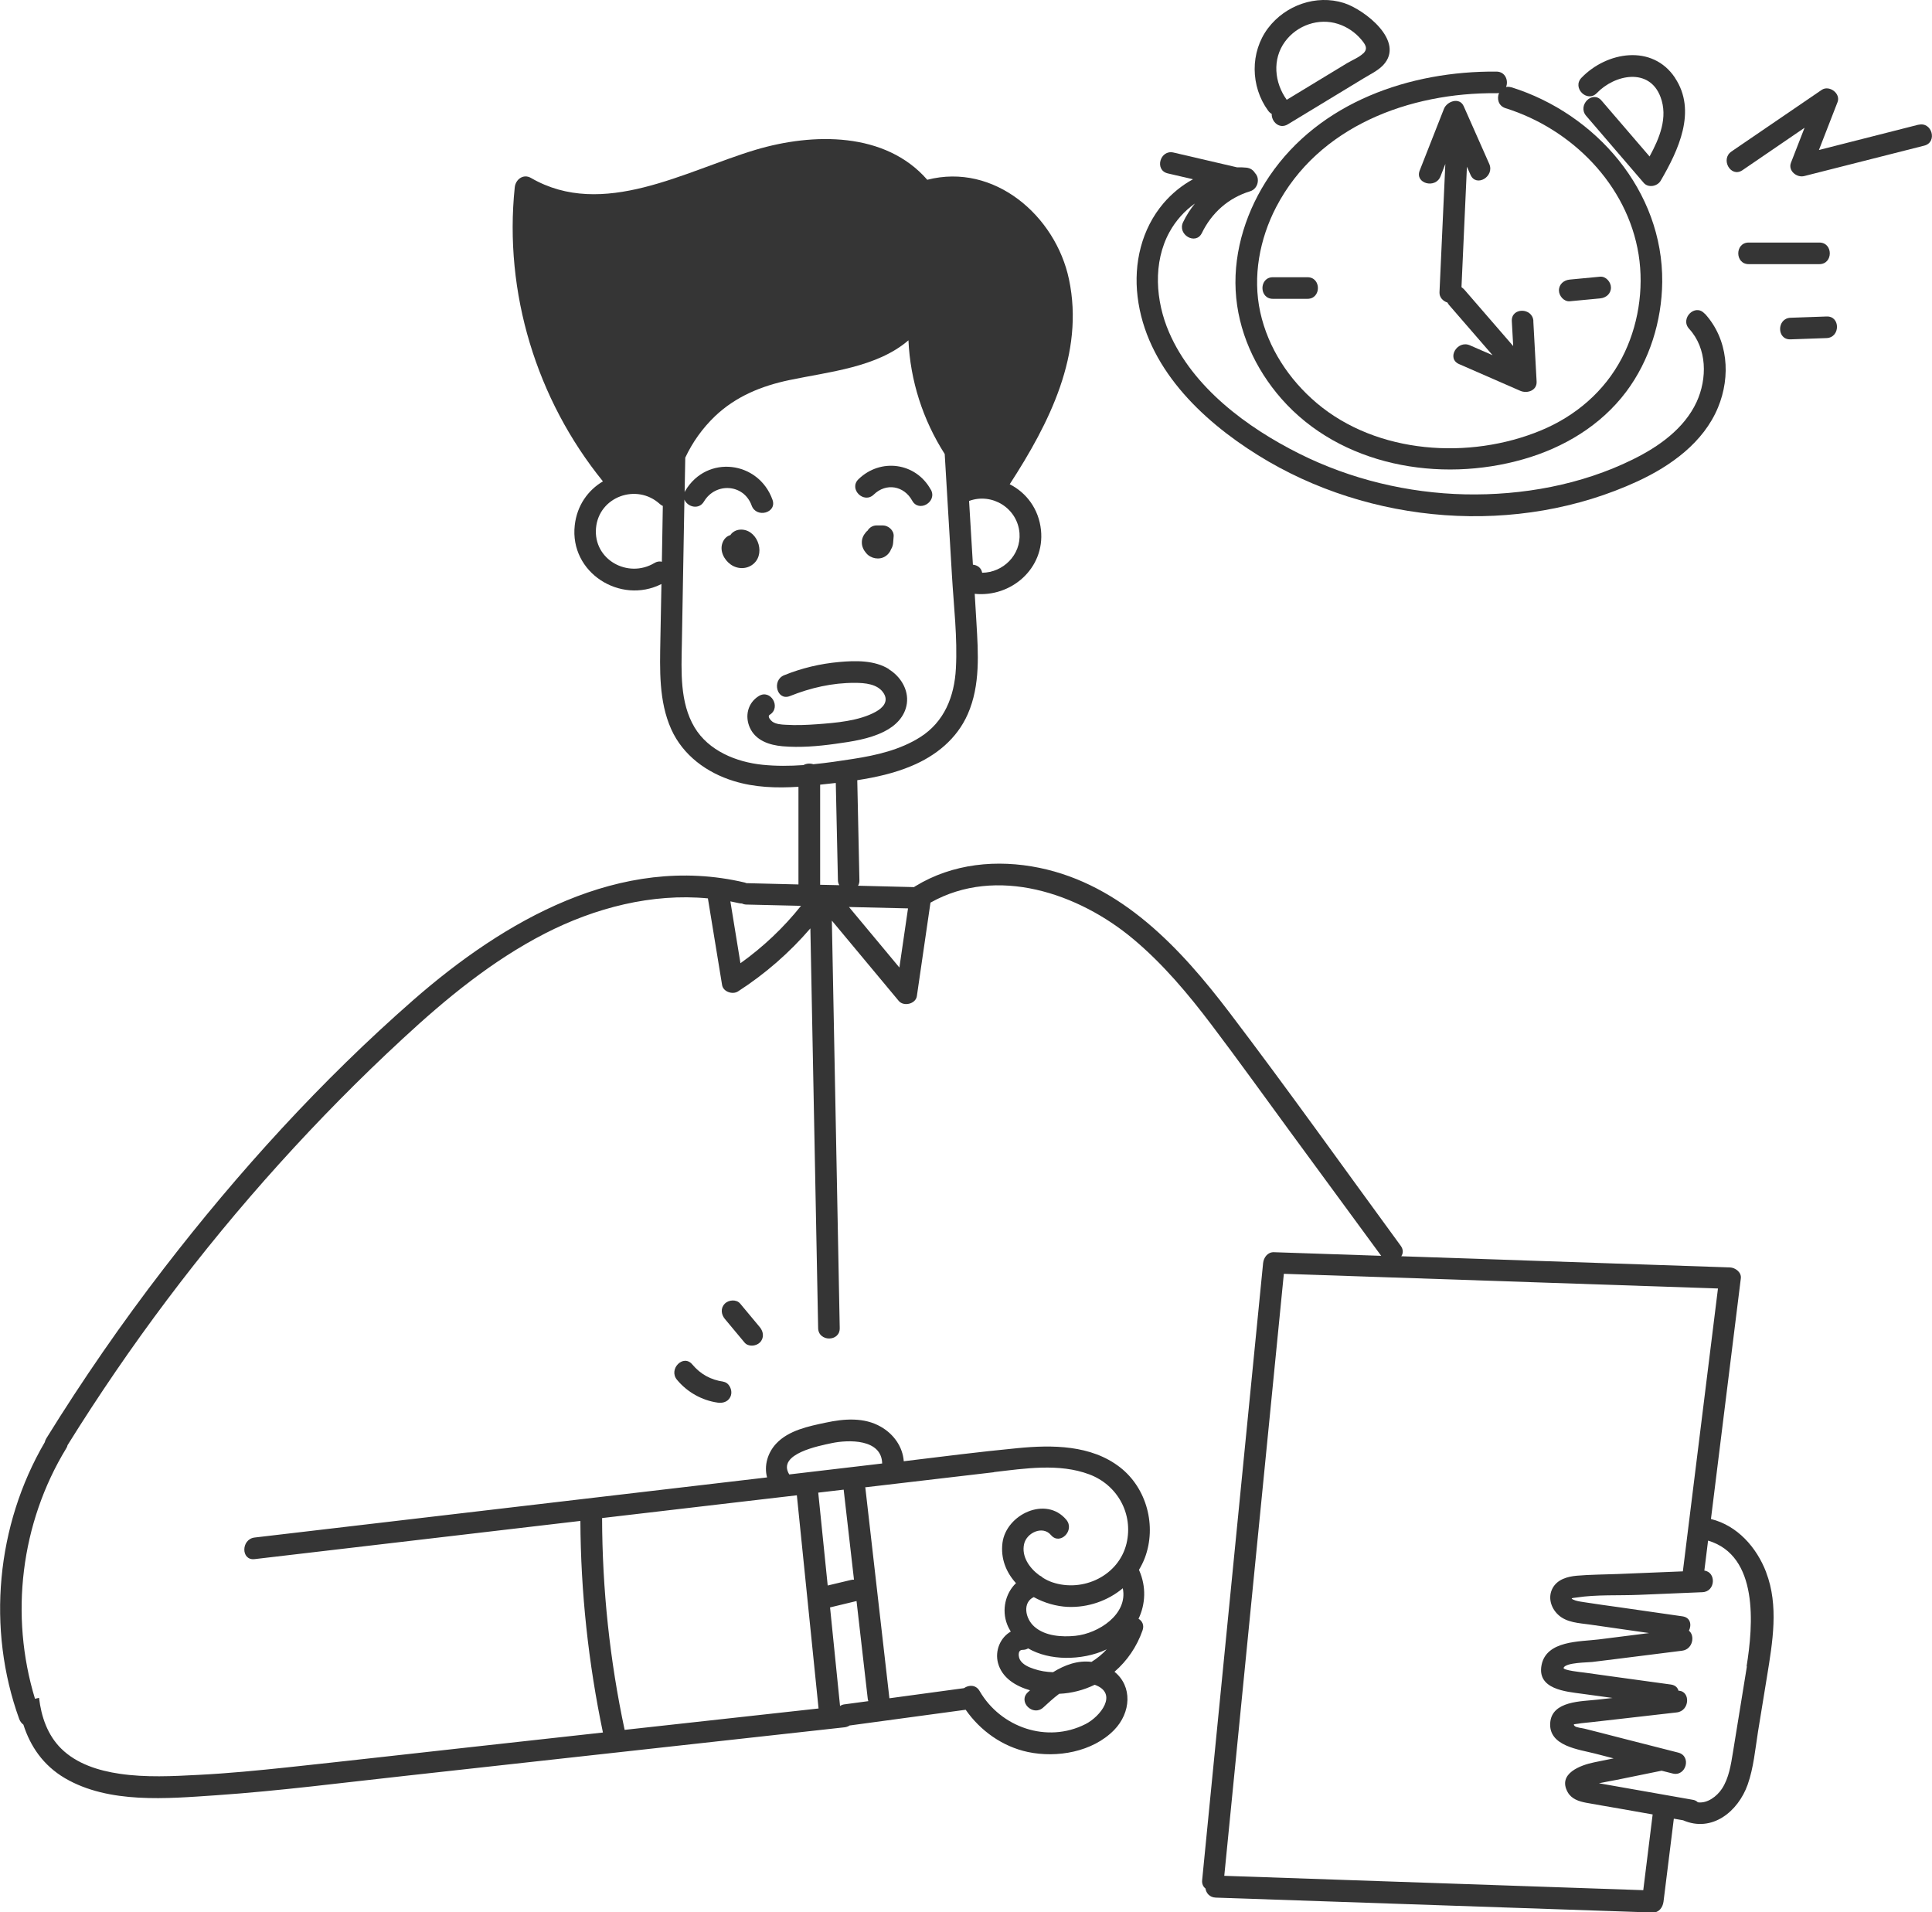
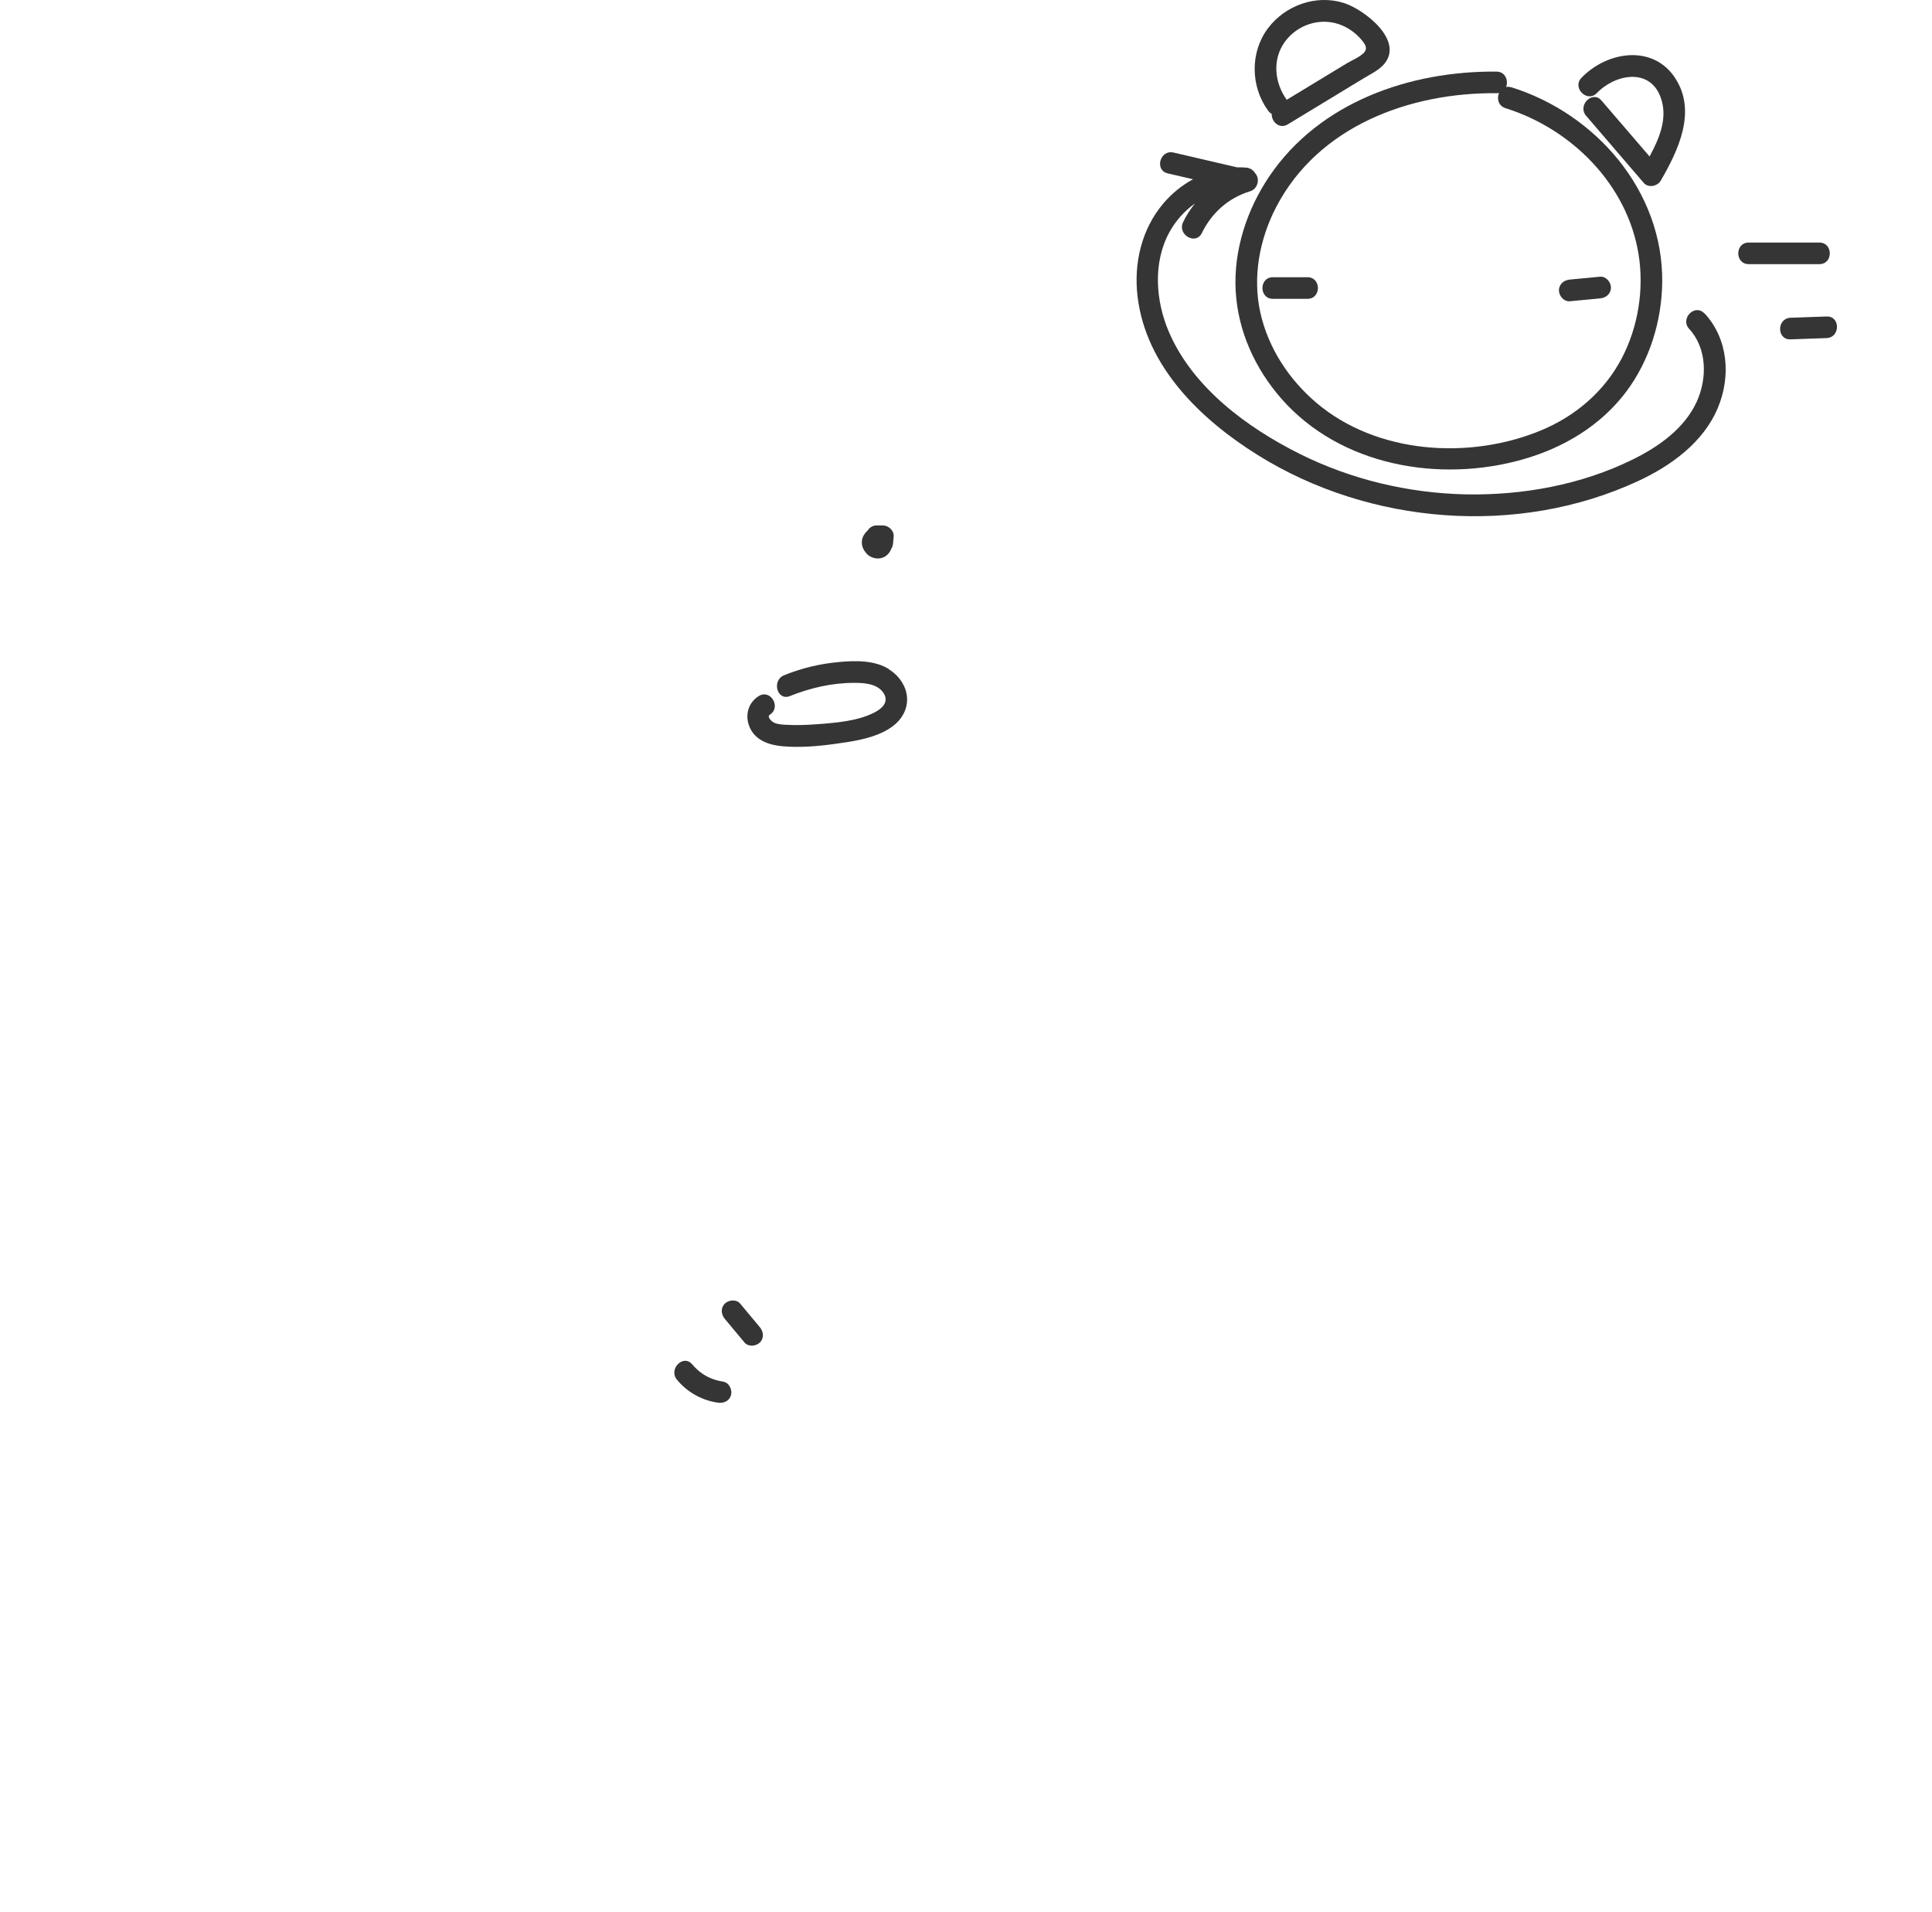
<svg xmlns="http://www.w3.org/2000/svg" id="Layer_2" data-name="Layer 2" viewBox="0 0 181.62 179.75">
  <defs>
    <style>
      .cls-1 {
        fill: #353535;
        stroke-width: 0px;
      }
    </style>
  </defs>
  <g id="Layer_2-2" data-name="Layer 2">
    <g>
-       <path class="cls-1" d="m166.03,147.79c-.9-2.34-2.71-4.39-5.19-5l1.19-9.59,1.62-13.04c.07-.56-.52-1-1.02-1.02l-30.9-1.05c.18-.27.21-.62-.05-.98-5.36-7.32-10.62-14.72-16.11-21.94-4.59-6.03-10.12-11.99-17.85-13.59-3.98-.82-8.17-.42-11.68,1.73-.04.02-.08.05-.11.08-1.75-.04-3.51-.09-5.27-.13.09-.14.14-.32.13-.53-.07-3.12-.14-6.24-.2-9.35,0-.01,0-.03,0-.04,1.74-.27,3.46-.65,5.08-1.33,2.31-.96,4.29-2.56,5.31-4.89,1.19-2.71.98-5.74.81-8.62l-.16-2.68c3.42.35,6.6-2.38,6.23-5.99-.21-2-1.38-3.52-2.94-4.31,3.71-5.72,7.05-12.27,5.57-19.27-1.26-5.96-7.02-10.97-13.32-9.35-3.94-4.52-10.72-4.43-16.13-2.82-6.57,1.96-14.37,6.56-21.12,2.65-.72-.42-1.45.13-1.53.88-1.03,9.89,2.04,19.94,8.29,27.64-1.39.82-2.44,2.25-2.65,4.13-.5,4.46,4.3,7.47,8.15,5.52-.03,1.74-.06,3.48-.1,5.22-.05,2.82-.16,5.79,1.02,8.43,1.11,2.46,3.34,4.09,5.88,4.87,1.97.61,4.03.67,6.08.54v9.18l-4.88-.12h0c-.05-.02-.11-.04-.17-.06-11.7-2.76-22.65,3.61-31.15,11.04-8.64,7.56-16.45,16.15-23.45,25.23-3.96,5.14-7.65,10.48-11.06,15.99-.07.12-.12.24-.14.35-4.56,7.8-5.48,17.52-2.4,26.03.09.23.23.4.39.52.65,2.03,1.85,3.82,3.9,5.03,4.15,2.43,9.61,1.92,14.2,1.61,5.99-.41,11.96-1.19,17.92-1.84,13.72-1.52,27.45-3.03,41.17-4.55.19-.02.36-.09.5-.18.02,0,.03,0,.05,0,3.61-.49,7.23-.98,10.84-1.47,1.38,1.98,3.46,3.46,5.84,3.97,2.74.58,6.09,0,8.11-2.06,1.6-1.64,1.74-4.11.04-5.48,1.18-1.02,2.1-2.35,2.64-3.9.17-.49-.04-.88-.38-1.08.67-1.41.72-3.02.08-4.51-.01-.03-.03-.06-.04-.09.21-.35.4-.73.55-1.12,1.13-2.99.19-6.56-2.33-8.52-2.71-2.11-6.38-2.12-9.64-1.8-3.57.34-7.13.8-10.69,1.23-.1-1.37-.95-2.55-2.15-3.24-1.58-.91-3.46-.76-5.18-.39-1.61.34-3.5.72-4.67,1.98-.8.86-1.15,2.07-.85,3.17-5.72.67-11.43,1.34-17.15,2.01-10.34,1.21-20.68,2.43-31.02,3.64-1.29.15-1.3,2.19,0,2.03,10.21-1.2,20.42-2.4,30.62-3.59.03,6.68.75,13.35,2.12,19.89l-12.22,1.35c-5.83.64-11.66,1.31-17.49,1.93-2.75.29-5.51.56-8.27.7-2.46.13-4.99.26-7.44-.1-1.99-.29-4.05-.93-5.51-2.37-1.29-1.28-1.87-3-2.08-4.77-.13.03-.25.06-.38.09-2.39-7.84-1.35-16.5,2.93-23.53.07-.1.11-.21.13-.31,5.83-9.38,12.48-18.23,19.88-26.43,3.7-4.1,7.58-8.04,11.64-11.79,4.07-3.77,8.4-7.33,13.36-9.88,4.7-2.41,10.05-3.8,15.32-3.3,0,0,0,.01,0,.02.44,2.71.88,5.41,1.33,8.12.1.64.98.93,1.49.61,2.56-1.65,4.84-3.64,6.81-5.93.24,12.52.48,25.05.73,37.57.02,1.31,2.06,1.31,2.03,0-.25-12.77-.49-25.54-.74-38.3,2.1,2.52,4.19,5.03,6.29,7.55.46.55,1.59.29,1.7-.45.43-2.93.85-5.86,1.28-8.79,6.22-3.5,13.92-.89,19.06,3.42,2.81,2.35,5.18,5.18,7.38,8.09,2.49,3.29,4.9,6.65,7.34,9.98,2.86,3.9,5.73,7.81,8.59,11.71-3.36-.11-6.72-.23-10.08-.34-.59-.02-.96.49-1.02,1.02-1.49,15.04-2.97,30.07-4.46,45.11-.42,4.3-.85,8.59-1.27,12.89-.04.36.1.63.31.79.07.44.39.84.97.86,13.69.47,27.38.94,41.07,1.4.6.02.95-.49,1.02-1.02l.97-7.8.87.15c2.72,1.18,5.17-.82,6.07-3.35.56-1.58.71-3.32.97-4.96.28-1.73.56-3.47.85-5.21.52-3.2,1.12-6.66-.08-9.78Zm-86.64,12.42c-.17.02-.31.08-.42.16h0l-.94-9.27c.83-.2,1.66-.4,2.49-.6.35,3.05.7,6.1,1.05,9.15.01.09.03.18.06.26-.74.1-1.49.2-2.23.3Zm-1.58-11.16l-.89-8.74,2.39-.28c.32,2.82.65,5.64.97,8.46-.09,0-.19,0-.29.03l-2.18.52Zm23.29,4.72c-1.29.13-2.85.03-3.86-.86-.88-.77-1.13-2.28-.06-2.78.99.55,2.12.87,3.19.92,1.9.08,3.77-.57,5.18-1.75.5,2.44-2.28,4.25-4.46,4.47Zm2.94,1.27c-.42.46-.9.85-1.43,1.18-1.29-.16-2.5.28-3.62.97-.61-.02-1.22-.11-1.79-.31-.47-.15-1.03-.39-1.3-.83-.16-.26-.27-.96.23-.96.2,0,.38-.05.52-.14,1.03.6,2.28.87,3.49.89,1.32.02,2.69-.23,3.9-.8Zm-10.61-16.66c2.92-.34,6.13-.85,8.96.21,2.66.99,4.17,3.72,3.51,6.5-.73,3.03-4.09,4.62-6.97,3.65-.29-.1-.59-.24-.88-.42-.1-.1-.22-.18-.35-.24-.95-.7-1.68-1.78-1.43-2.93.23-1.07,1.75-1.78,2.53-.85.84,1,2.27-.44,1.44-1.44-1.91-2.28-5.65-.5-6,2.16-.19,1.49.35,2.79,1.27,3.8-1,.95-1.36,2.53-.83,3.88.09.24.21.46.34.67-.98.56-1.51,1.79-1.2,2.96.38,1.4,1.66,2.17,3.01,2.56-.07.06-.13.12-.2.18-.97.89.47,2.32,1.44,1.44.45-.41.95-.88,1.5-1.29,1.18-.05,2.31-.35,3.34-.85,0,0,0,0,0,0,2.27.82.51,3.01-.87,3.7-3.61,1.83-7.97.31-9.95-3.11-.35-.61-1.02-.59-1.47-.27-2.34.32-4.67.64-7.01.95-.75-6.56-1.5-13.13-2.25-19.69,0-.05-.01-.1-.03-.14l12.12-1.42Zm-15.26-2.72c1.6-.34,4.71-.41,4.76,1.91-.19.02-.39.05-.58.07l-8.16.96s0-.01,0-.01c-1.18-1.94,2.87-2.69,3.98-2.93Zm-21.57,7.04c4.56-.53,9.11-1.07,13.67-1.6l4.64-.54c.68,6.68,1.36,13.36,2.04,20.04l-18.23,2.01c-1.4-6.55-2.1-13.21-2.12-19.9Zm39.24-92.59c.15,2.07-1.55,3.71-3.51,3.73-.08-.47-.46-.72-.87-.76l-.36-5.99c2.16-.8,4.56.68,4.74,3.03Zm-33.63,2.69c-.22-.05-.46-.02-.7.13-2.49,1.48-5.75-.33-5.48-3.3.27-2.94,3.82-4.23,5.99-2.26.09.08.19.15.29.19l-.09,5.24Zm7.4,37.76c-.32-1.94-.63-3.89-.95-5.83.27.05.54.11.81.17.1.02.19.03.28.03.12.06.27.1.43.1,1.71.04,3.42.08,5.12.12-1.64,2.06-3.56,3.87-5.7,5.4Zm6.85-18.72c-.3-.1-.65-.08-.93.08-1.29.09-2.58.1-3.84-.03-2.47-.25-5.08-1.31-6.4-3.52-1.39-2.33-1.24-5.25-1.19-7.86.08-4.52.16-9.03.24-13.55.27.68,1.35,1.01,1.84.18,1.08-1.81,3.74-1.67,4.48.38.44,1.22,2.4.7,1.96-.54-1.31-3.66-6.16-4.26-8.19-.86-.03.05-.05.1-.07.14.02-1.08.04-2.16.06-3.24.68-1.45,1.62-2.77,2.8-3.9,1.96-1.86,4.36-2.84,6.98-3.39,3.76-.79,8.24-1.19,11.2-3.74.17,3.8,1.36,7.48,3.41,10.69.23,3.81.46,7.61.68,11.42.17,2.9.53,5.85.37,8.75-.14,2.61-1.08,5-3.35,6.44-1.89,1.2-4.13,1.71-6.32,2.05-1.22.19-2.47.38-3.74.5Zm.64,11.33s0-.03,0-.04v-9.37c.4-.04.79-.09,1.19-.13.09-.01.19-.02.28-.03.07,3.04.13,6.08.2,9.12,0,.19.05.35.13.49-.6-.01-1.2-.03-1.8-.04Zm7.45,7.78c-1.58-1.9-3.16-3.79-4.74-5.69l5.55.13c-.27,1.85-.54,3.7-.81,5.55Zm69.94,86.73l-39.4-1.35,4.43-44.75c.39-3.95.78-7.89,1.17-11.84,13.6.46,27.21.92,40.81,1.38-1.1,8.86-2.2,17.72-3.3,26.59l-6.13.25c-1.28.05-2.57.05-3.85.16-.87.08-1.81.34-2.26,1.16-.47.86-.17,1.87.52,2.51.79.74,1.96.78,2.97.92,1.86.27,3.72.53,5.58.8-1.58.2-3.17.4-4.75.6-1.78.22-4.89.09-5.36,2.39-.46,2.3,2.27,2.51,3.82,2.72.95.13,1.9.26,2.85.39-.47.05-.94.11-1.42.16-1.48.17-4.3.1-4.44,2.19-.15,2.18,2.7,2.49,4.22,2.88.58.15,1.16.3,1.74.45-.61.12-1.22.25-1.82.37-1.27.26-3.47,1.05-2.5,2.8.36.65,1.05.87,1.73,1,1.03.19,2.06.36,3.09.54l3.17.56c-.29,2.37-.59,4.74-.88,7.1Zm9.73-21.04c-.44,2.69-.87,5.38-1.31,8.07-.19,1.16-.38,2.44-1.04,3.44-.46.7-1.37,1.4-2.26,1.27-.12-.12-.28-.21-.5-.24-2.93-.52-5.87-1.04-8.8-1.55.56-.12,1.12-.21,1.67-.32l4.22-.86c.35.09.69.18,1.03.26,1.27.33,1.81-1.63.54-1.96-1.66-.42-3.32-.85-4.98-1.27-.83-.21-1.66-.42-2.49-.64-.45-.11-.89-.23-1.34-.34-.23-.06-.79-.1-.94-.26-.19-.21.03-.15.35-.21.39-.07.8-.09,1.2-.14.94-.11,1.88-.22,2.82-.32,1.74-.2,3.49-.4,5.24-.6,1.23-.14,1.3-2.01.16-2.04-.08-.29-.3-.52-.71-.58-1.82-.25-3.64-.5-5.46-.75-.91-.12-1.82-.25-2.73-.38-.14-.02-2.01-.2-1.9-.45.23-.5,2.27-.49,2.68-.54.94-.12,1.88-.24,2.82-.35l5.64-.71c1.01-.13,1.23-1.42.64-1.88.27-.54.15-1.24-.6-1.35-1.99-.29-3.99-.57-5.99-.86-1.06-.15-2.13-.29-3.19-.46-.29-.05-.6-.08-.88-.17-.69-.24-.22-.23.1-.28,1.88-.29,3.94-.17,5.84-.25,2-.08,3.99-.17,5.99-.25,1.24-.05,1.31-1.89.18-2.03l.35-2.82c4.77,1.42,4.25,7.93,3.62,11.83Z" />
-       <path class="cls-1" d="m87.5,46.03c-1.4-2.56-4.73-3-6.8-.98-.94.91.5,2.35,1.44,1.44,1.16-1.13,2.84-.83,3.61.57.63,1.15,2.38.12,1.76-1.03Z" />
-       <path class="cls-1" d="m69.54,49.79c-.35.03-.7.22-.88.51-.33.09-.59.34-.73.7-.31.77.14,1.63.77,2.07.67.47,1.59.45,2.19-.12,1.12-1.06.23-3.3-1.36-3.16Z" />
      <path class="cls-1" d="m82.98,49.39c-.19,0-.38,0-.57,0-.37,0-.68.2-.86.5-.06.04-.11.09-.15.14-.24.29-.39.59-.38.98,0,.37.17.71.41.99.43.51,1.22.66,1.79.3.27-.17.45-.41.55-.68.11-.17.17-.37.19-.58.02-.21.03-.42.05-.63.04-.55-.5-1.02-1.02-1.02Z" />
      <path class="cls-1" d="m83.57,62.9c-1.36-.85-3.15-.81-4.69-.67-1.78.16-3.5.57-5.16,1.24-1.2.48-.68,2.45.54,1.96,1.95-.78,4-1.25,6.1-1.24.93,0,2.17.09,2.72.99.47.76-.08,1.35-.74,1.72-1.58.88-3.79,1.05-5.55,1.18-.97.07-1.95.11-2.92.05-.41-.02-.93-.05-1.27-.3-.13-.1-.5-.48-.24-.64,1.11-.69.09-2.45-1.03-1.76-1.03.64-1.33,1.87-.84,2.97.55,1.22,1.84,1.64,3.08,1.75,1.64.14,3.34,0,4.97-.23,1.53-.21,3.18-.45,4.57-1.15,1.07-.53,1.97-1.41,2.14-2.64.18-1.32-.61-2.56-1.71-3.23Z" />
      <path class="cls-1" d="m68.01,129.88c-1.19-.17-2.16-.7-2.93-1.62-.84-1.01-2.27.44-1.44,1.44.96,1.16,2.34,1.94,3.83,2.15.55.08,1.09-.13,1.25-.71.14-.47-.17-1.17-.71-1.25Z" />
      <path class="cls-1" d="m71.43,124.76l-1.85-2.22c-.35-.42-1.07-.36-1.44,0-.42.42-.35,1.02,0,1.44l1.85,2.22c.35.42,1.07.36,1.44,0,.42-.42.35-1.02,0-1.44Z" />
      <path class="cls-1" d="m142.07,8.21c-.18-.06-.34-.06-.49-.03.24-.6-.06-1.44-.9-1.45-8.14-.07-16.61,2.86-21.34,9.82-2.12,3.13-3.38,6.96-3.18,10.76.2,3.79,1.82,7.34,4.3,10.17,5.56,6.33,14.88,7.94,22.74,5.69,3.79-1.08,7.27-3.16,9.66-6.33,2.21-2.94,3.36-6.66,3.4-10.33.08-8.56-6.23-15.82-14.19-18.31Zm10.39,25.46c-1.64,3.13-4.35,5.44-7.6,6.79-6.71,2.78-15.4,2.23-21.08-2.57-2.61-2.21-4.57-5.18-5.31-8.55-.73-3.34-.06-6.88,1.5-9.88,3.96-7.6,12.53-10.77,20.71-10.7.09,0,.17,0,.24-.02-.22.51-.08,1.21.61,1.43,6.23,1.95,11.46,7.2,12.51,13.76.52,3.28-.04,6.79-1.58,9.74Z" />
-       <path class="cls-1" d="m144.15,30.19c-.07-1.3-2.1-1.31-2.03,0,.04.78.08,1.56.13,2.34-1.53-1.76-3.05-3.52-4.58-5.29-.08-.09-.17-.17-.26-.22,0-.02-.01-.05-.02-.07l.51-11.28c.11.26.23.51.34.77.53,1.19,2.28.16,1.76-1.03-.8-1.81-1.6-3.61-2.4-5.42-.39-.89-1.58-.47-1.86.24l-2.28,5.8c-.48,1.22,1.49,1.75,1.96.54.15-.39.3-.77.45-1.16-.18,4.02-.36,8.05-.55,12.07-.02.47.33.83.75.96.04.08.09.16.15.23,1.36,1.57,2.73,3.15,4.09,4.72l-2.13-.93c-1.19-.52-2.22,1.23-1.03,1.76,1.92.84,3.85,1.68,5.77,2.52.65.28,1.58-.03,1.53-.88l-.31-5.68Z" />
      <path class="cls-1" d="m122.91,26.06h-3.25c-1.31,0-1.31,2.03,0,2.03h3.25c1.31,0,1.31-2.03,0-2.03Z" />
      <path class="cls-1" d="m150.42,26.01c-.95.09-1.9.18-2.85.27-.55.05-1.02.43-1.02,1.02,0,.51.47,1.07,1.02,1.02.95-.09,1.9-.18,2.85-.27.55-.05,1.02-.43,1.02-1.02,0-.51-.47-1.07-1.02-1.02Z" />
      <path class="cls-1" d="m160.23,29.47c-.89-.97-2.32.48-1.44,1.44,1.7,1.85,1.71,4.68.7,6.88-1.17,2.52-3.58,4.21-6,5.4-4.84,2.39-10.38,3.39-15.75,3.28-5.39-.12-10.77-1.41-15.59-3.82-4.92-2.46-10.01-6.22-12.25-11.41-1.27-2.93-1.54-6.56.04-9.43.59-1.07,1.41-1.99,2.39-2.68-.43.54-.81,1.12-1.11,1.75-.57,1.17,1.18,2.2,1.76,1.03.93-1.91,2.5-3.31,4.54-3.93.75-.23.95-1.22.46-1.71-.16-.27-.43-.47-.81-.51-.3-.03-.59-.04-.88-.03-1.99-.46-3.98-.93-5.97-1.39-1.27-.3-1.82,1.66-.54,1.96.79.18,1.58.37,2.37.55-1.05.57-1.99,1.34-2.77,2.25-2.07,2.43-2.82,5.66-2.44,8.79.79,6.58,5.95,11.56,11.32,14.9,10.51,6.55,24.41,7.66,35.69,2.45,3.13-1.45,6.19-3.65,7.55-6.93,1.22-2.94.96-6.43-1.24-8.83Z" />
      <path class="cls-1" d="m126.33.28c-2.6-.82-5.49.21-7.12,2.36-1.71,2.26-1.66,5.49,0,7.76.1.14.22.24.34.31-.03.72.71,1.46,1.51.98,1.58-.96,3.16-1.91,4.73-2.87.79-.48,1.58-.96,2.37-1.44.62-.38,1.35-.72,1.86-1.25,2.13-2.25-1.78-5.25-3.69-5.85Zm1.82,4.74c-.4.38-1.05.64-1.52.92-1.89,1.15-3.78,2.29-5.67,3.44-1.16-1.61-1.38-3.81-.16-5.47,1.13-1.54,3.17-2.25,4.99-1.66.84.27,1.61.79,2.18,1.47.38.46.66.84.19,1.3Z" />
      <path class="cls-1" d="m157.46,7.31c-2.13-3.19-6.42-2.46-8.79,0-.91.94.53,2.38,1.44,1.44,1.68-1.75,4.94-2.43,5.99.37.72,1.91-.09,3.86-1.03,5.59-1.51-1.75-3.02-3.51-4.52-5.26-.85-.99-2.29.45-1.44,1.44,1.8,2.1,3.61,4.2,5.41,6.3.43.5,1.29.33,1.6-.21,1.65-2.84,3.42-6.54,1.34-9.66Z" />
-       <path class="cls-1" d="m180.35,11.72c-3.12.79-6.24,1.58-9.36,2.38.58-1.5,1.17-3,1.75-4.5.32-.82-.79-1.63-1.49-1.15-2.83,1.93-5.65,3.86-8.48,5.79-1.07.73-.06,2.5,1.03,1.76,1.95-1.33,3.89-2.66,5.84-3.99-.43,1.1-.85,2.19-1.28,3.29-.29.76.56,1.43,1.25,1.25,3.76-.95,7.52-1.91,11.28-2.86,1.27-.32.73-2.28-.54-1.96Z" />
      <path class="cls-1" d="m171.03,22.8h-6.64c-1.31,0-1.31,2.03,0,2.03h6.64c1.31,0,1.31-2.03,0-2.03Z" />
      <path class="cls-1" d="m171.71,29.75c-1.13.04-2.26.08-3.39.12-1.3.05-1.31,2.08,0,2.03,1.13-.04,2.26-.08,3.39-.12,1.3-.05,1.31-2.08,0-2.03Z" />
    </g>
  </g>
</svg>